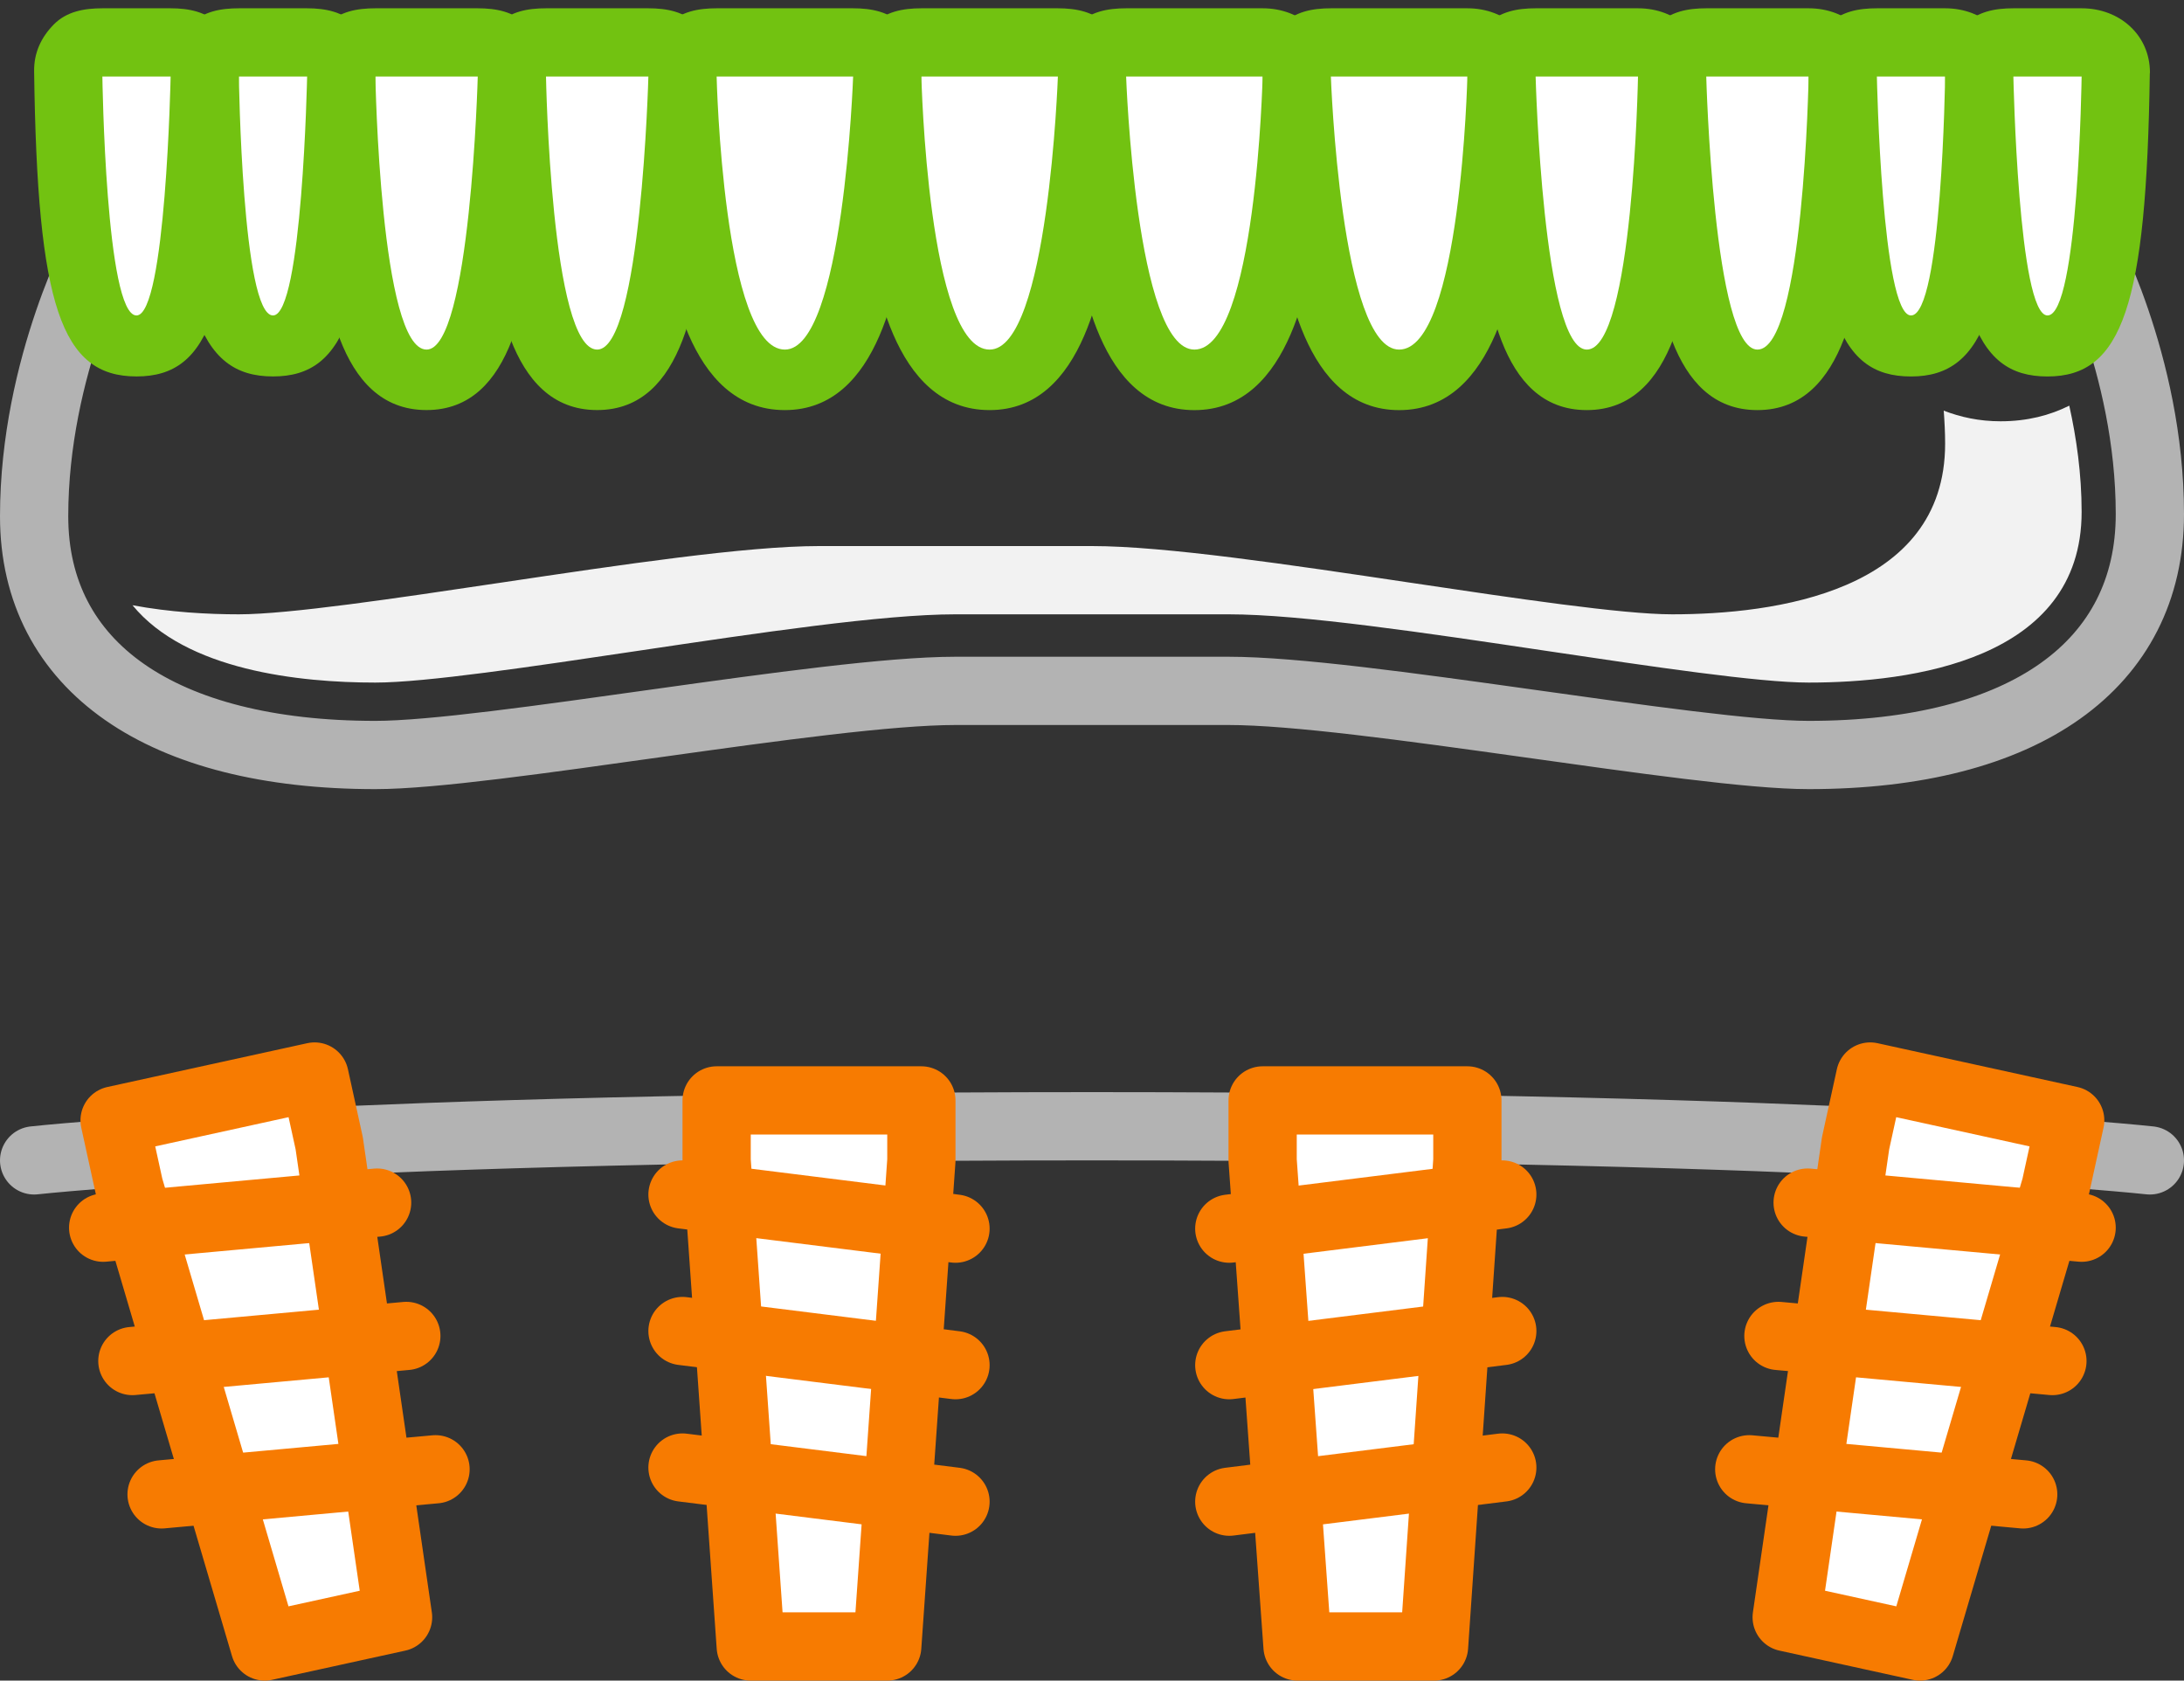
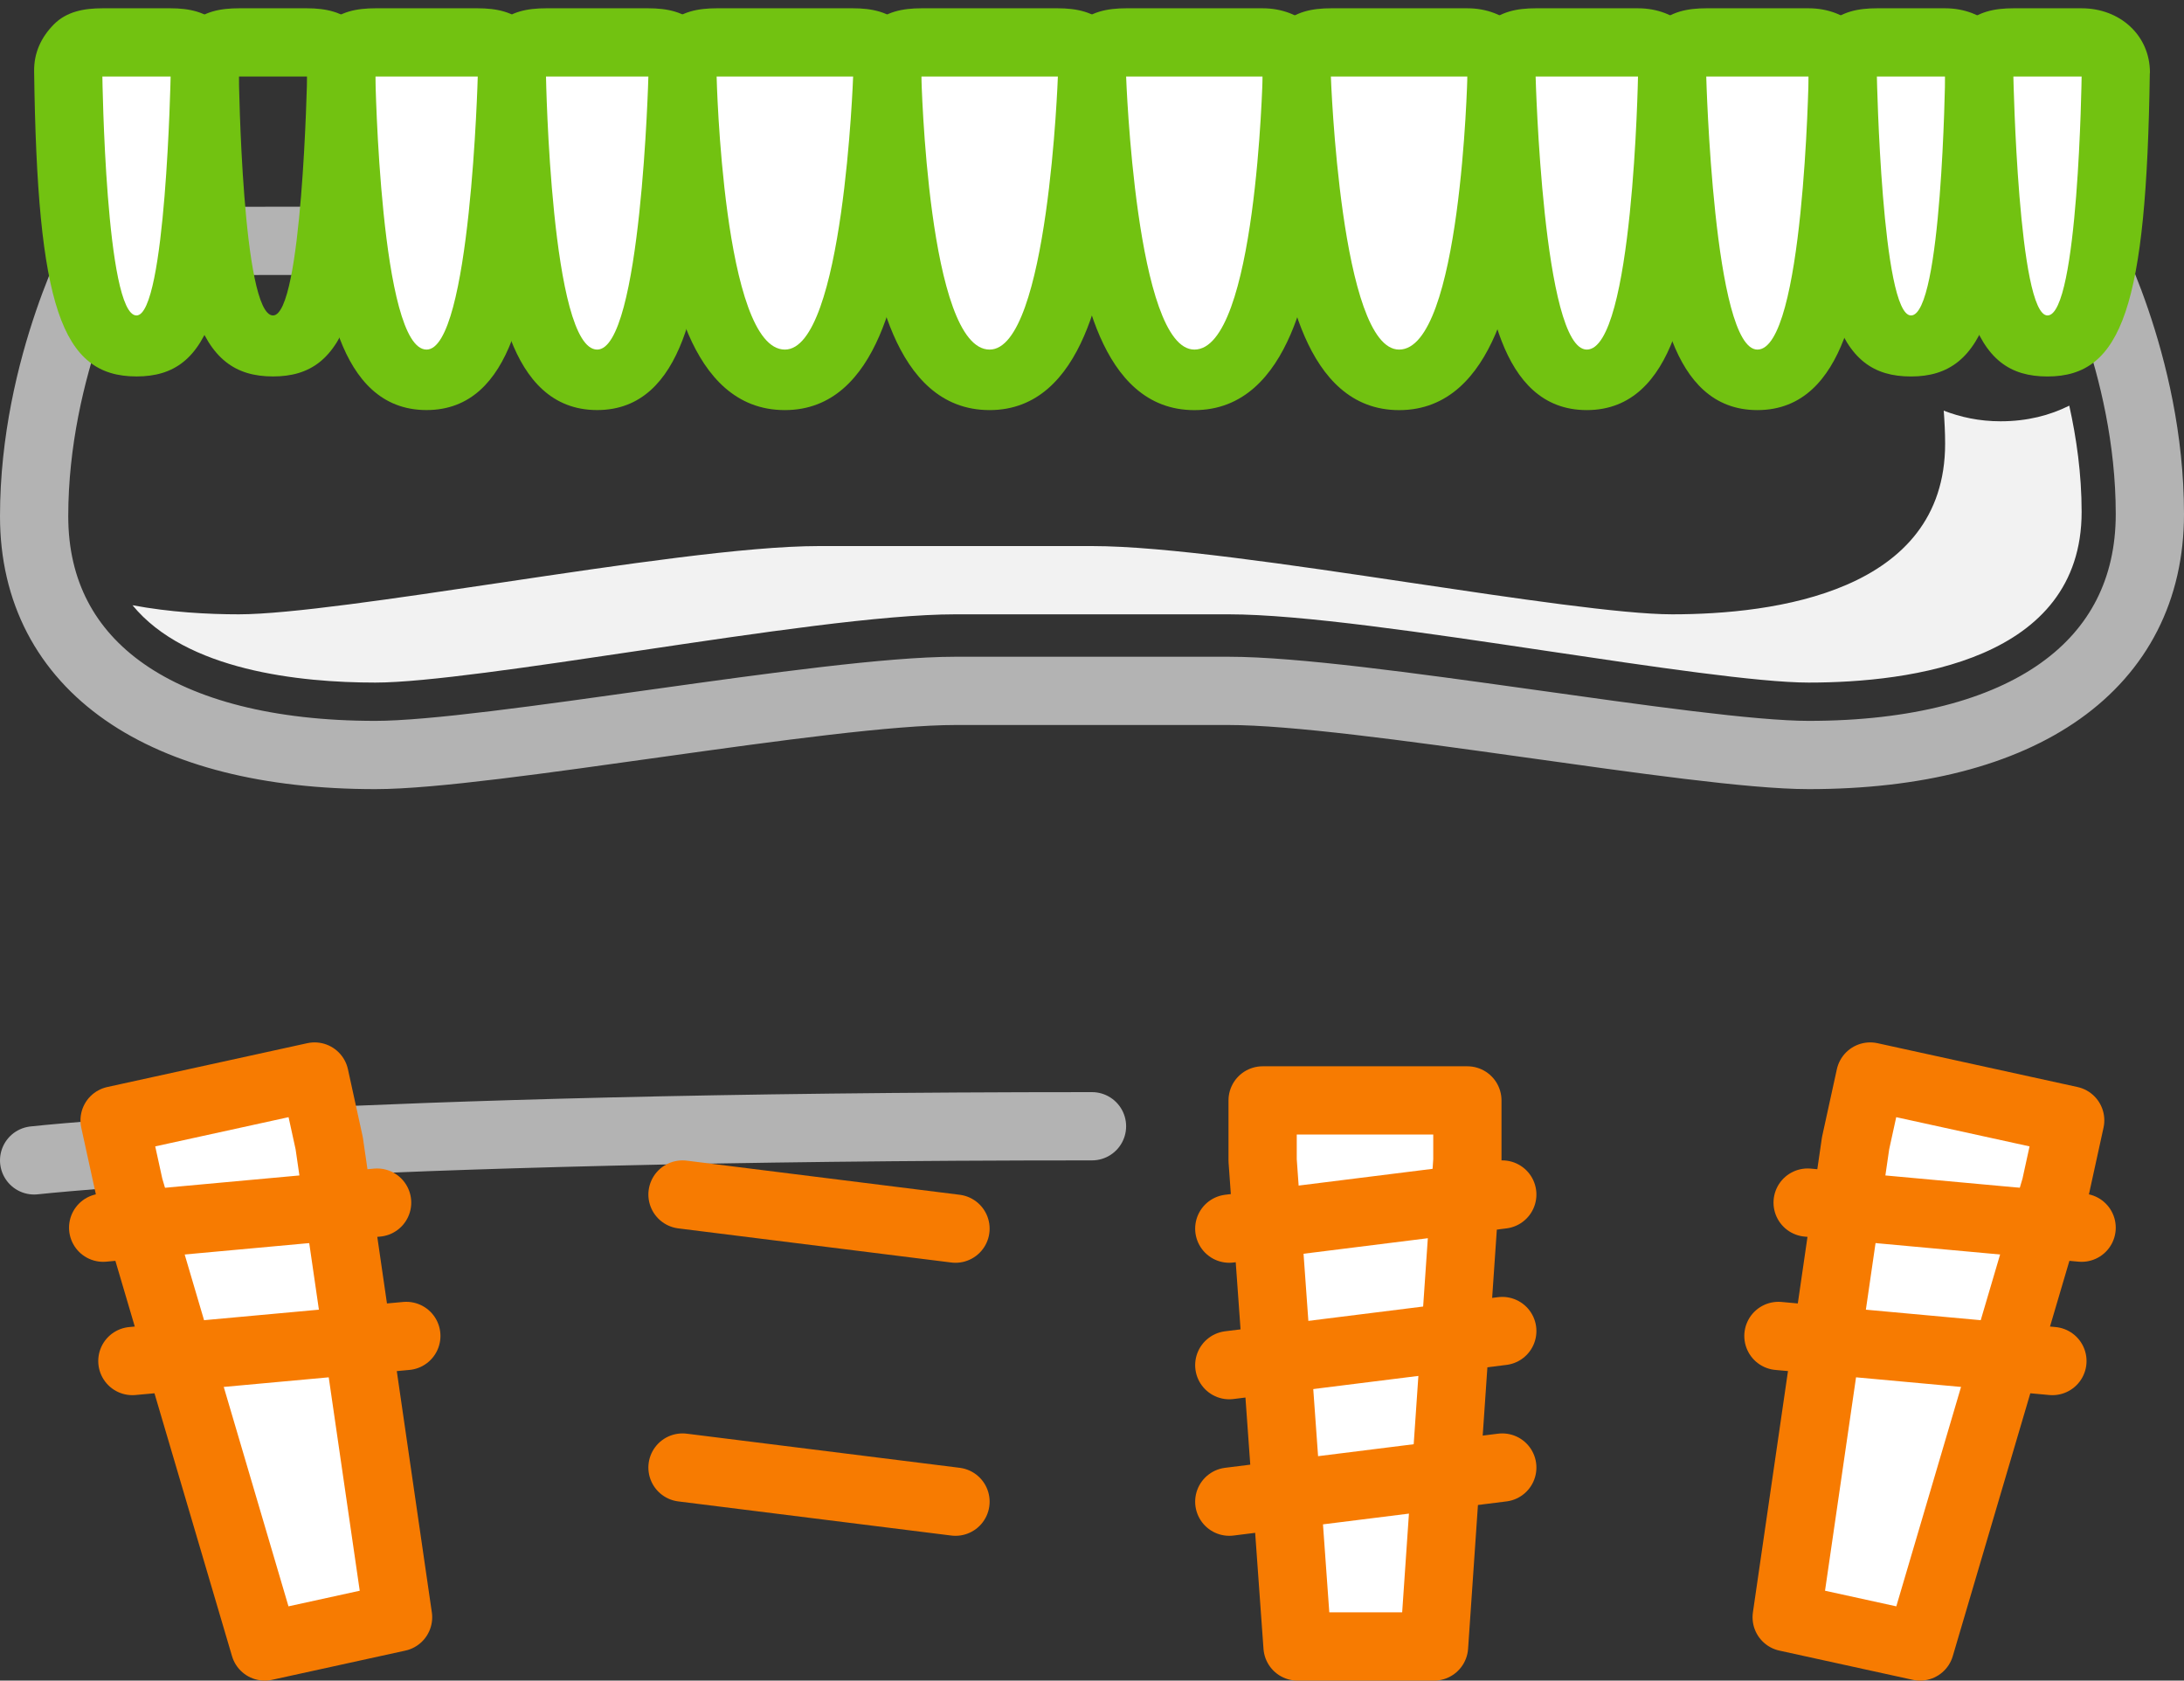
<svg xmlns="http://www.w3.org/2000/svg" version="1.1" x="0px" y="0px" viewBox="0 0 64 49.243" style="enable-background:new 0 0 64 49.243;" xml:space="preserve">
  <rect x="0" y="0" width="64" height="49.243" fill="#333333" stroke="none" />
  <g id="_x36_3">
    <g>
-       <path style="fill:none;stroke:#B3B3B3;stroke-width:2;stroke-linecap:round;stroke-linejoin:round;stroke-miterlimit:10;" d="    M1,34c0,0,9-1,31-1s31,1,31,1" />
+       <path style="fill:none;stroke:#B3B3B3;stroke-width:2;stroke-linecap:round;stroke-linejoin:round;stroke-miterlimit:10;" d="    M1,34c0,0,9-1,31-1" />
      <path style="fill:none;stroke:#B3B3B3;stroke-width:2;stroke-linecap:round;stroke-linejoin:round;stroke-miterlimit:10;" d="    M61,7L3,7.063c0,0-2,3.646-2,8.063c0,4.417,3.75,6.996,10,6.996c3.333,0,13.167-1.879,17-1.879c1.083,0,6.917,0,8,0    c3.833,0,13.667,1.879,17,1.879c6.333,0,10-2.644,10-7.061C63,10.644,61,7,61,7z" />
      <path style="fill:#F2F2F2;" d="M58.625,12.344c-0.628,0-1.175-0.122-1.666-0.312C56.983,12.35,57,12.671,57,13    c0,4.351-5.013,5-8,5c-1.46,0-4.615-0.471-7.666-0.926C37.793,16.546,34.132,16,32,16h-8c-2.132,0-5.793,0.546-9.334,1.074    C11.615,17.529,8.46,18,7,18c-0.916,0-2.023-0.061-3.117-0.266C5.455,19.648,8.783,20,11,20c1.46,0,4.615-0.471,7.666-0.926    C22.207,18.546,25.868,18,28,18h8c2.132,0,5.793,0.546,9.334,1.074C48.385,19.529,51.54,20,53,20c2.987,0,8-0.649,8-5    c0-1.115-0.152-2.17-0.362-3.114C60.069,12.17,59.405,12.344,58.625,12.344z" />
      <g>
        <g>
          <path style="fill:#FFFFFF;" d="M29,11c-1.851,0-2.86-3.02-3-8.977c-0.006-0.269,0.096-0.408,0.284-0.601      c0.188-0.193,0.446-0.18,0.715-0.18h4c0.271,0,0.531-0.011,0.719,0.184c0.188,0.195,0.29,0.398,0.28,0.669      C31.79,8.045,30.781,11,29,11z" />
          <path style="fill:#72C211;" d="M31,2.243c0,0-0.281,8-2,8c-1.813,0-2-8-2-8H31 M31,0.243h-4c-0.539,0-1.054,0.096-1.431,0.481      c-0.376,0.385-0.581,0.845-0.569,1.384c0.002,0.086,0.053,2.106,0.338,4.194c0.234,1.714,0.783,5.714,3.661,5.714      c2.809,0,3.36-3.869,3.625-5.725c0.297-2.082,0.371-4.13,0.374-4.216c0.019-0.542-0.183-0.95-0.56-1.34S31.543,0.243,31,0.243      L31,0.243z M31,4h0.005H31L31,4z" />
        </g>
        <g>
          <path style="fill:#FFFFFF;" d="M23,11c-1.851,0-2.86-3.02-3-8.977c-0.006-0.269,0.096-0.408,0.284-0.601      c0.188-0.193,0.446-0.18,0.715-0.18h4c0.271,0,0.531-0.011,0.719,0.184c0.188,0.195,0.29,0.398,0.28,0.669      C25.79,8.045,24.781,11,23,11z" />
          <path style="fill:#72C211;" d="M25,2.243c0,0-0.281,8-2,8c-1.813,0-2-8-2-8H25 M25,0.243h-4c-0.539,0-1.054,0.096-1.431,0.481      c-0.376,0.385-0.581,0.845-0.569,1.384c0.002,0.086,0.053,2.106,0.338,4.194c0.234,1.714,0.783,5.714,3.661,5.714      c2.809,0,3.36-3.869,3.625-5.725c0.297-2.082,0.371-4.13,0.374-4.216c0.019-0.542-0.183-0.95-0.56-1.34S25.543,0.243,25,0.243      L25,0.243z M25,4h0.005H25L25,4z" />
        </g>
        <g>
          <path style="fill:#FFFFFF;" d="M17.5,11c-0.701,0-2.342,0-2.5-8.982c-0.004-0.268,0.099-0.406,0.287-0.597      S15.732,1.243,16,1.243h3c0.27,0,0.528-0.012,0.716,0.181C19.905,1.617,20.007,1.818,20,2.087C19.763,11.061,18.234,11,17.5,11z      " />
          <path style="fill:#72C211;" d="M19,2.243c0,0-0.211,8-1.5,8c-1.359,0-1.5-8-1.5-8H19 M19,0.243h-3      c-0.537,0-1.051,0.094-1.427,0.477C14.197,1.102,13.991,1.559,14,2.096c0.001,0.085,0.039,2.078,0.25,4.138      c0.222,2.168,0.594,5.781,3.249,5.781c2.603,0,2.976-3.49,3.222-5.795c0.22-2.056,0.275-4.079,0.277-4.164      c0.014-0.539-0.19-0.942-0.567-1.329S19.54,0.243,19,0.243L19,0.243z M19,4h0.005H19L19,4z" />
        </g>
        <g>
          <path style="fill:#FFFFFF;" d="M12.5,11c-0.701,0-2.342,0-2.5-8.982c-0.004-0.268,0.099-0.406,0.287-0.597      S10.732,1.243,11,1.243h3c0.27,0,0.528-0.012,0.716,0.181C14.905,1.617,15.007,1.818,15,2.087C14.763,11.061,13.234,11,12.5,11z      " />
          <path style="fill:#72C211;" d="M14,2.243c0,0-0.211,8-1.5,8c-1.359,0-1.5-8-1.5-8H14 M14,0.243h-3      c-0.537,0-1.051,0.094-1.427,0.477C9.197,1.102,8.991,1.559,9,2.096c0.001,0.085,0.039,2.078,0.25,4.138      c0.222,2.168,0.594,5.781,3.249,5.781c2.603,0,2.976-3.49,3.222-5.795c0.22-2.056,0.275-4.079,0.277-4.164      c0.014-0.539-0.19-0.942-0.567-1.329S14.54,0.243,14,0.243L14,0.243z M14,4h0.005H14L14,4z" />
        </g>
        <g>
-           <path style="fill:#FFFFFF;" d="M8,10c-0.799,0-1.893,0-2-7.987C5.997,1.746,6.1,1.61,6.288,1.419S6.732,1.243,7,1.243h2      c0.269,0,0.526-0.013,0.714,0.178C9.902,1.613,10.005,1.812,10,2.081C9.839,10.061,8.819,10,8,10z" />
          <path style="fill:#72C211;" d="M9,2.243c0,0-0.141,7-1,7c-0.906,0-1-7-1-7H9 M9,0.243H7c-0.535,0-1.048,0.093-1.424,0.474      C5.201,1.098,4.993,1.552,5,2.087c0.092,6.877,0.793,8.943,3,8.943c2.187,0,2.86-2.025,3-8.975      c0.011-0.537-0.195-0.943-0.571-1.326S9.537,0.243,9,0.243L9,0.243z M9,4h0.005H9L9,4z" />
        </g>
        <g>
          <path style="fill:#FFFFFF;" d="M4,10c-0.799,0-1.893,0-2-7.987C1.997,1.746,2.1,1.61,2.288,1.419S2.732,1.243,3,1.243h2      c0.269,0,0.526-0.013,0.714,0.178C5.902,1.613,6.005,1.812,6,2.081C5.839,10.061,4.819,10,4,10z" />
          <path style="fill:#72C211;" d="M5,2.243c0,0-0.141,7-1,7c-0.906,0-1-7-1-7H5 M5,0.243H3c-0.535,0-1.048,0.093-1.424,0.474      C1.201,1.098,0.993,1.552,1,2.087c0.092,6.877,0.793,8.943,3,8.943c2.187,0,2.86-2.025,3-8.975      C7.01,1.518,6.805,1.113,6.428,0.729S5.537,0.243,5,0.243L5,0.243z M5,4h0.005H5L5,4z" />
        </g>
        <g>
          <path style="fill:#FFFFFF;" d="M35,11c-1.781,0-2.79-3.016-3-8.965c-0.009-0.271,0.092-0.413,0.28-0.608      C32.469,1.232,32.729,1.243,33,1.243h4c0.27,0,0.527-0.013,0.716,0.18c0.188,0.192,0.29,0.392,0.284,0.662      C37.86,8.041,36.851,11,35,11z" />
          <path style="fill:#72C211;" d="M37,2.243L37,2.243 M37,2.243c0,0-0.188,8-2,8c-1.719,0-2-8-2-8H37 M37.005,0.243H37h-4      c-0.543,0-1.062,0.099-1.439,0.49s-0.579,0.856-0.56,1.399c0.003,0.086,0.077,2.1,0.374,4.182      c0.265,1.856,0.815,5.703,3.625,5.703c2.878,0,3.427-4.022,3.661-5.737c0.251-1.839,0.321-3.653,0.335-4.117      C39,2.11,39.003,2.176,39.003,2.123C39.003,1.019,38.11,0.243,37.005,0.243L37.005,0.243z M37,4h0.005H37L37,4z" />
        </g>
        <g>
          <path style="fill:#FFFFFF;" d="M41,11c-1.781,0-2.79-3.016-2.999-8.965c-0.01-0.271,0.091-0.413,0.279-0.608      c0.188-0.195,0.448-0.184,0.72-0.184h4c0.27,0,0.527-0.013,0.716,0.18c0.188,0.192,0.29,0.392,0.284,0.662      C43.86,8.041,42.851,11,41,11z" />
          <path style="fill:#72C211;" d="M43,2.243L43,2.243 M43,2.243c0,0-0.188,8-2,8c-1.719,0-2-8-2-8H43 M43.005,0.243H43h-4      c-0.543,0-1.062,0.099-1.439,0.49s-0.579,0.856-0.56,1.399c0.003,0.086,0.077,2.1,0.374,4.182      c0.265,1.856,0.815,5.703,3.625,5.703c2.878,0,3.427-4.022,3.661-5.737c0.251-1.839,0.321-3.653,0.335-4.117      C45,2.11,45.003,2.176,45.003,2.123C45.003,1.019,44.11,0.243,43.005,0.243L43.005,0.243z M43,4h0.005H43L43,4z" />
        </g>
        <g>
          <path style="fill:#FFFFFF;" d="M46.5,11c-0.734,0-2.263,0-2.5-8.974c-0.007-0.27,0.096-0.409,0.283-0.603      C44.472,1.23,44.73,1.243,45,1.243h3c0.269,0,0.525-0.013,0.713,0.178C48.901,1.612,49.005,1.81,49,2.078      C48.842,11.061,47.201,11,46.5,11z" />
          <path style="fill:#72C211;" d="M48,2.243L48,2.243 M48,2.243c0,0-0.141,8-1.5,8c-1.289,0-1.5-8-1.5-8H48 M48.005,0.243H48h-3      c-0.54,0-1.056,0.097-1.433,0.483s-0.581,0.848-0.567,1.388c0.002,0.085,0.057,2.073,0.277,4.13      c0.246,2.305,0.619,5.772,3.222,5.772c2.655,0,3.027-3.636,3.249-5.804c0.186-1.817,0.238-3.609,0.248-4.064      c0.003-0.047,0.005,0.024,0.005-0.024C50.003,1.019,49.11,0.243,48.005,0.243L48.005,0.243z M48,4h0.005H48L48,4z" />
        </g>
        <g>
          <path style="fill:#FFFFFF;" d="M51.5,11c-0.734,0-2.263,0-2.5-8.974c-0.007-0.27,0.096-0.409,0.283-0.603      C49.472,1.23,49.73,1.243,50,1.243h3c0.269,0,0.525-0.013,0.713,0.178C53.901,1.612,54.005,1.81,54,2.078      C53.842,11.061,52.201,11,51.5,11z" />
          <path style="fill:#72C211;" d="M53,2.243L53,2.243 M53,2.243c0,0-0.141,8-1.5,8c-1.289,0-1.5-8-1.5-8H53 M53.005,0.243H53h-3      c-0.54,0-1.056,0.097-1.433,0.483s-0.581,0.848-0.567,1.388c0.002,0.085,0.057,2.073,0.277,4.13      c0.246,2.305,0.619,5.772,3.222,5.772c2.655,0,3.027-3.636,3.249-5.804c0.186-1.817,0.238-3.609,0.248-4.064      c0.003-0.047,0.005,0.024,0.005-0.024C55.003,1.019,54.11,0.243,53.005,0.243L53.005,0.243z M53,4h0.005H53L53,4z" />
        </g>
        <g>
          <path style="fill:#FFFFFF;" d="M56,10c-0.819,0-1.84,0-2-7.98c-0.005-0.269,0.098-0.407,0.286-0.599      C54.474,1.229,54.731,1.243,55,1.243h2c0.268,0,0.523-0.014,0.712,0.177C57.899,1.61,58.004,1.807,58,2.074      C57.893,10.061,56.799,10,56,10z" />
          <path style="fill:#72C211;" d="M57,2.243L57,2.243 M57,2.243c0,0-0.094,7-1,7c-0.859,0-1-7-1-7H57 M57.005,0.243H57h-2      c-0.537,0-1.052,0.095-1.428,0.479C53.195,1.105,52.99,1.564,53,2.101c0.14,6.95,0.812,8.93,3,8.93      c2.196,0,2.901-2.091,2.998-8.886c0.003-0.043,0.004,0.028,0.004-0.015C59.003,1.024,58.11,0.243,57.005,0.243L57.005,0.243z       M57,4h0.005H57L57,4z" />
        </g>
        <g>
          <path style="fill:#FFFFFF;" d="M60,10c-0.819,0-1.84,0-2-7.98c-0.005-0.269,0.098-0.407,0.286-0.599      C58.474,1.229,58.731,1.243,59,1.243h2c0.268,0,0.523-0.014,0.712,0.177C61.899,1.61,62.004,1.807,62,2.074      C61.893,10.061,60.799,10,60,10z" />
          <path style="fill:#72C211;" d="M61,2.243L61,2.243 M61,2.243c0,0-0.094,7-1,7c-0.859,0-1-7-1-7H61 M61.005,0.243H61h-2      c-0.537,0-1.052,0.095-1.428,0.479C57.195,1.105,56.99,1.564,57,2.101c0.14,6.95,0.812,8.93,3,8.93      c2.196,0,2.901-2.091,2.998-8.886c0.003-0.043,0.004,0.028,0.004-0.015C63.003,1.024,62.11,0.243,61.005,0.243L61.005,0.243z       M61,4h0.005H61L61,4z" />
        </g>
      </g>
      <g>
-         <polygon style="fill:#FFFFFF;stroke:#F77B01;stroke-width:2;stroke-linecap:round;stroke-linejoin:round;stroke-miterlimit:10;" points="     21,32.243 27,32.243 27,34 26,48.243 22,48.243 21,34    " />
        <line style="fill:none;stroke:#F77B01;stroke-width:2;stroke-linecap:round;stroke-linejoin:round;stroke-miterlimit:10;" x1="20" y1="35" x2="28" y2="36" />
-         <line style="fill:none;stroke:#F77B01;stroke-width:2;stroke-linecap:round;stroke-linejoin:round;stroke-miterlimit:10;" x1="20" y1="39" x2="28" y2="40" />
        <line style="fill:none;stroke:#F77B01;stroke-width:2;stroke-linecap:round;stroke-linejoin:round;stroke-miterlimit:10;" x1="20" y1="43" x2="28" y2="44" />
      </g>
      <g>
        <polygon style="fill:#FFFFFF;stroke:#F77B01;stroke-width:2;stroke-linecap:round;stroke-linejoin:round;stroke-miterlimit:10;" points="     3.358,32.827 9.219,31.543 9.647,33.497 11.665,47.387 7.758,48.243 3.786,34.781    " />
        <line style="fill:none;stroke:#F77B01;stroke-width:2;stroke-linecap:round;stroke-linejoin:round;stroke-miterlimit:10;" x1="3.023" y1="35.972" x2="11.051" y2="35.237" />
        <line style="fill:none;stroke:#F77B01;stroke-width:2;stroke-linecap:round;stroke-linejoin:round;stroke-miterlimit:10;" x1="3.879" y1="39.879" x2="11.907" y2="39.144" />
-         <line style="fill:none;stroke:#F77B01;stroke-width:2;stroke-linecap:round;stroke-linejoin:round;stroke-miterlimit:10;" x1="4.735" y1="43.786" x2="12.763" y2="43.051" />
      </g>
      <g>
        <polygon style="fill:#FFFFFF;stroke:#F77B01;stroke-width:2;stroke-linecap:round;stroke-linejoin:round;stroke-miterlimit:10;" points="     43,32.243 37,32.243 37,34 38.023,48.243 42.023,48.243 43,34    " />
        <line style="fill:none;stroke:#F77B01;stroke-width:2;stroke-linecap:round;stroke-linejoin:round;stroke-miterlimit:10;" x1="44.023" y1="35" x2="36.023" y2="36" />
        <line style="fill:none;stroke:#F77B01;stroke-width:2;stroke-linecap:round;stroke-linejoin:round;stroke-miterlimit:10;" x1="44.023" y1="39" x2="36.023" y2="40" />
        <line style="fill:none;stroke:#F77B01;stroke-width:2;stroke-linecap:round;stroke-linejoin:round;stroke-miterlimit:10;" x1="44.023" y1="43" x2="36.023" y2="44" />
      </g>
      <g>
        <polygon style="fill:#FFFFFF;stroke:#F77B01;stroke-width:2;stroke-linecap:round;stroke-linejoin:round;stroke-miterlimit:10;" points="     60.665,32.827 54.804,31.543 54.376,33.497 52.357,47.387 56.265,48.243 60.237,34.781    " />
        <line style="fill:none;stroke:#F77B01;stroke-width:2;stroke-linecap:round;stroke-linejoin:round;stroke-miterlimit:10;" x1="61" y1="35.972" x2="52.971" y2="35.237" />
        <line style="fill:none;stroke:#F77B01;stroke-width:2;stroke-linecap:round;stroke-linejoin:round;stroke-miterlimit:10;" x1="60.144" y1="39.879" x2="52.115" y2="39.144" />
-         <line style="fill:none;stroke:#F77B01;stroke-width:2;stroke-linecap:round;stroke-linejoin:round;stroke-miterlimit:10;" x1="59.288" y1="43.786" x2="51.26" y2="43.051" />
      </g>
    </g>
  </g>
  <g id="Layer_1">
</g>
</svg>